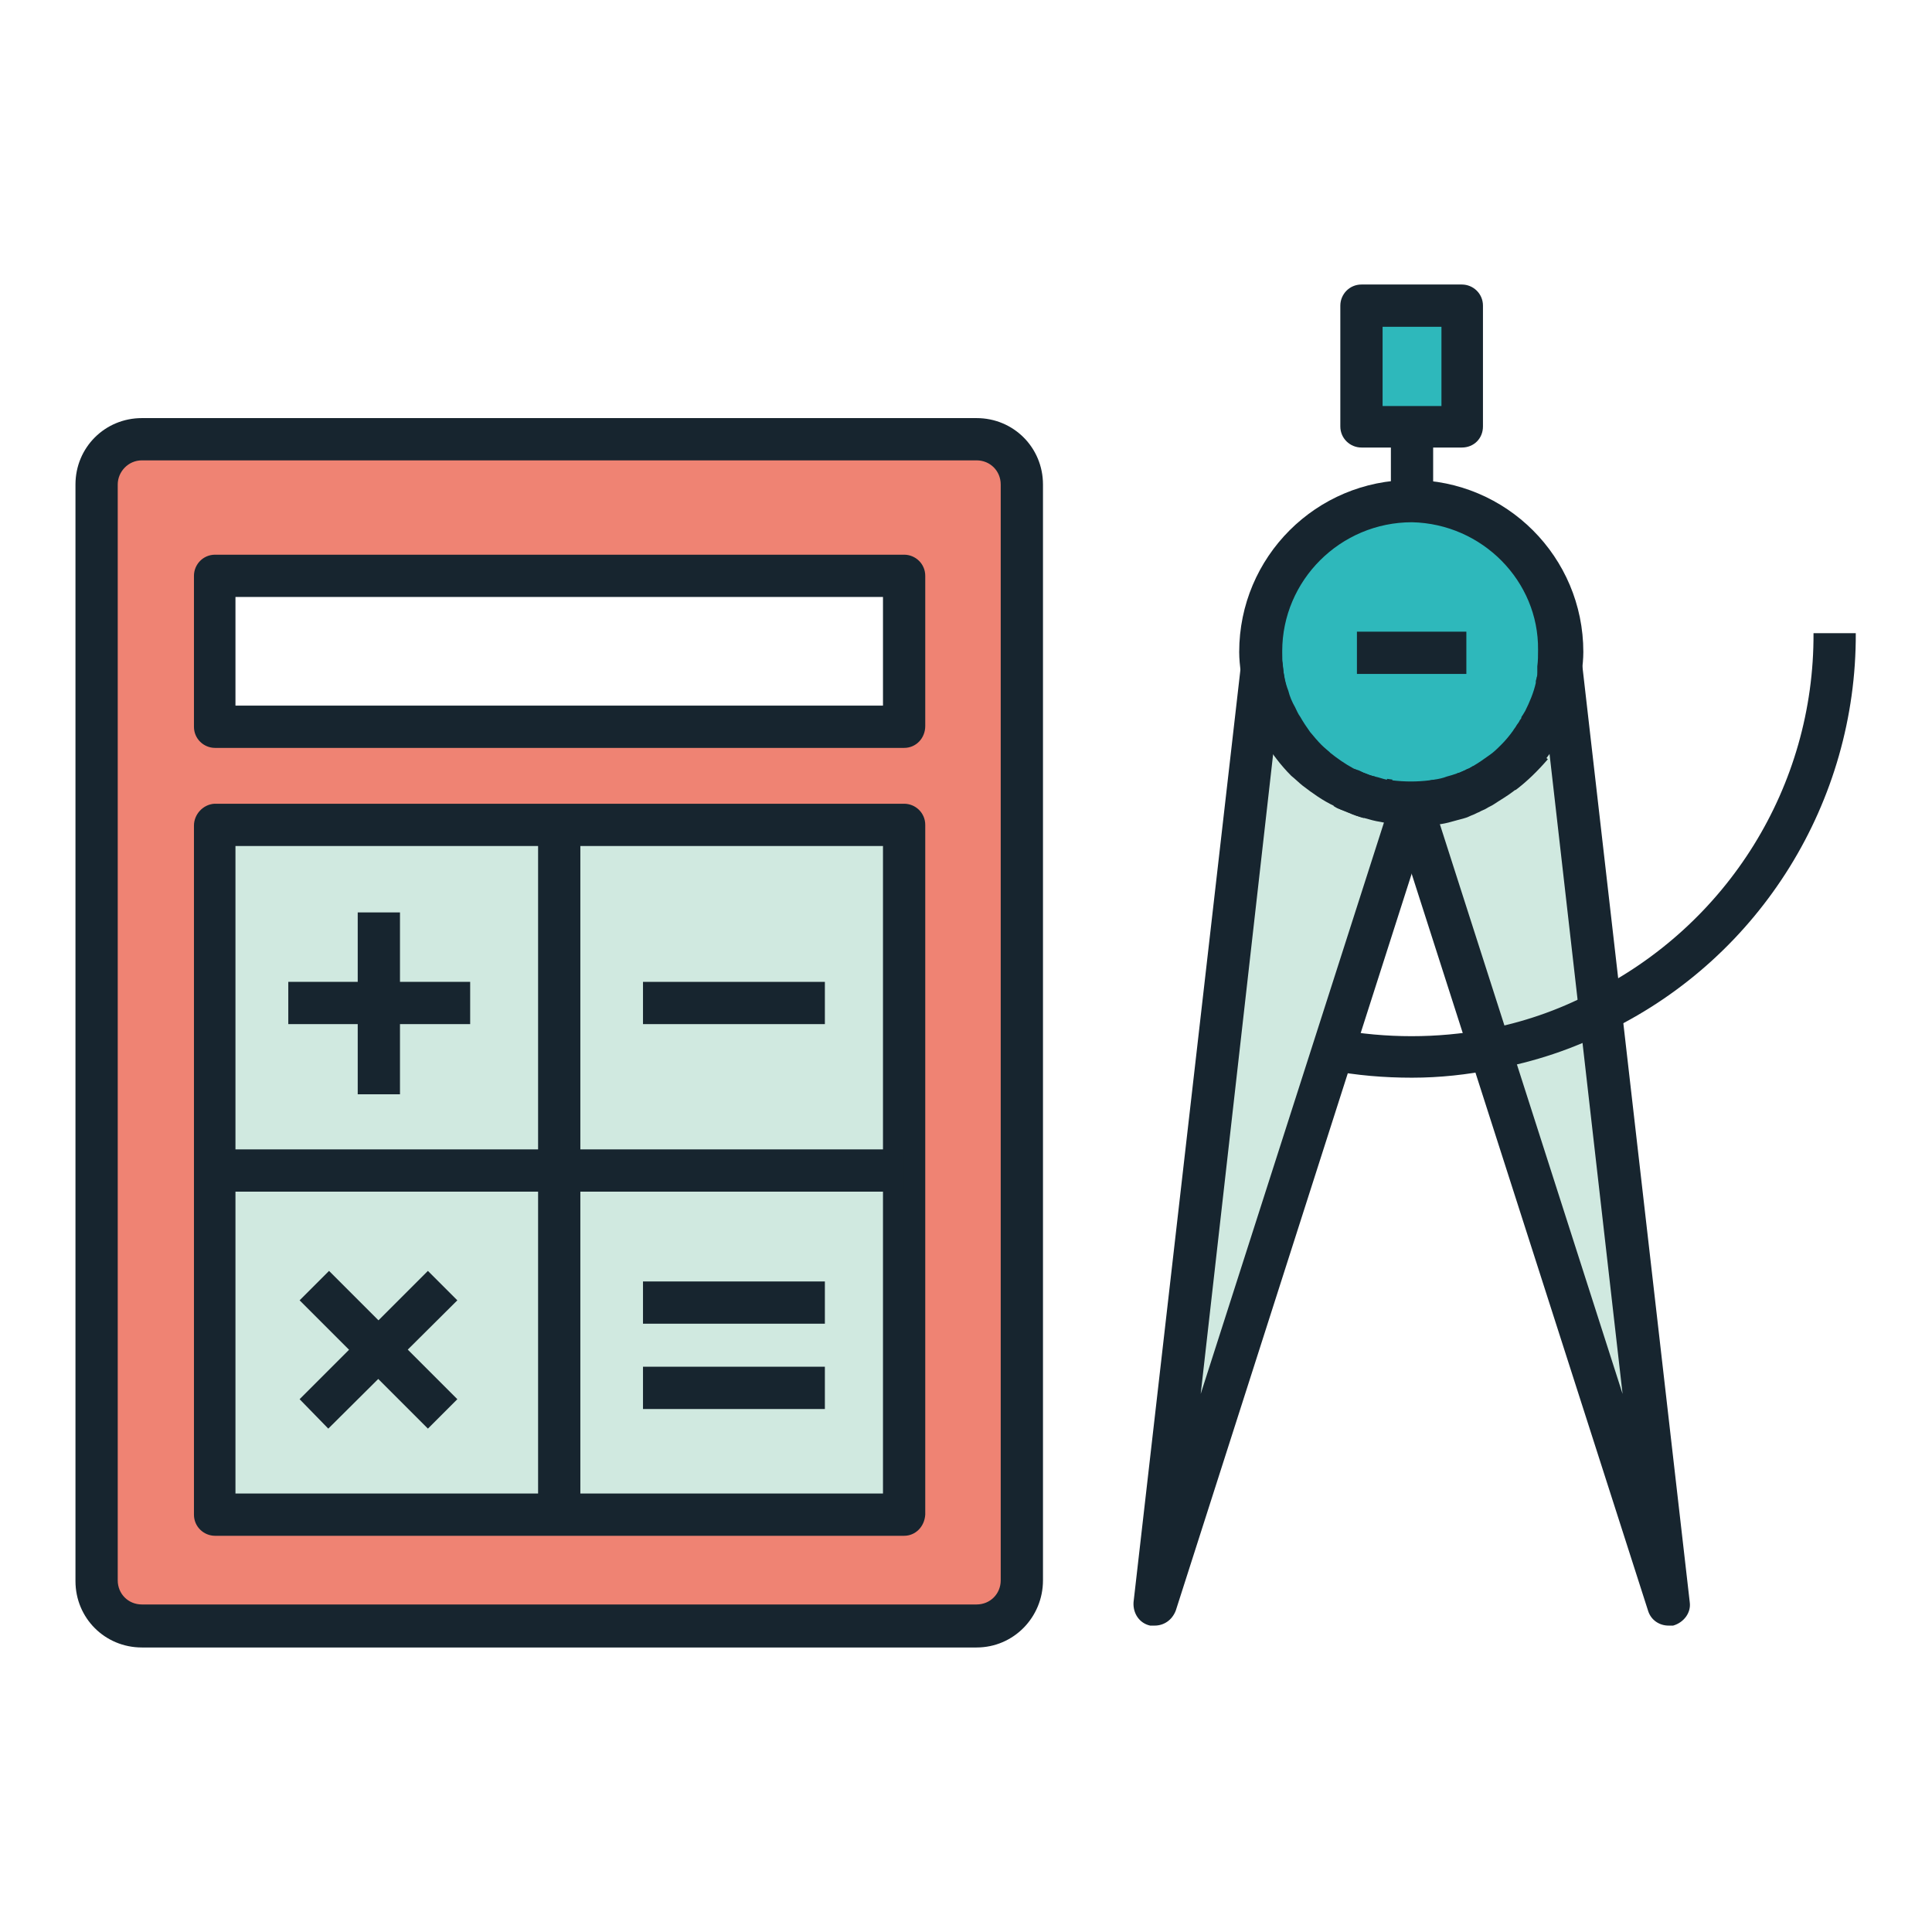
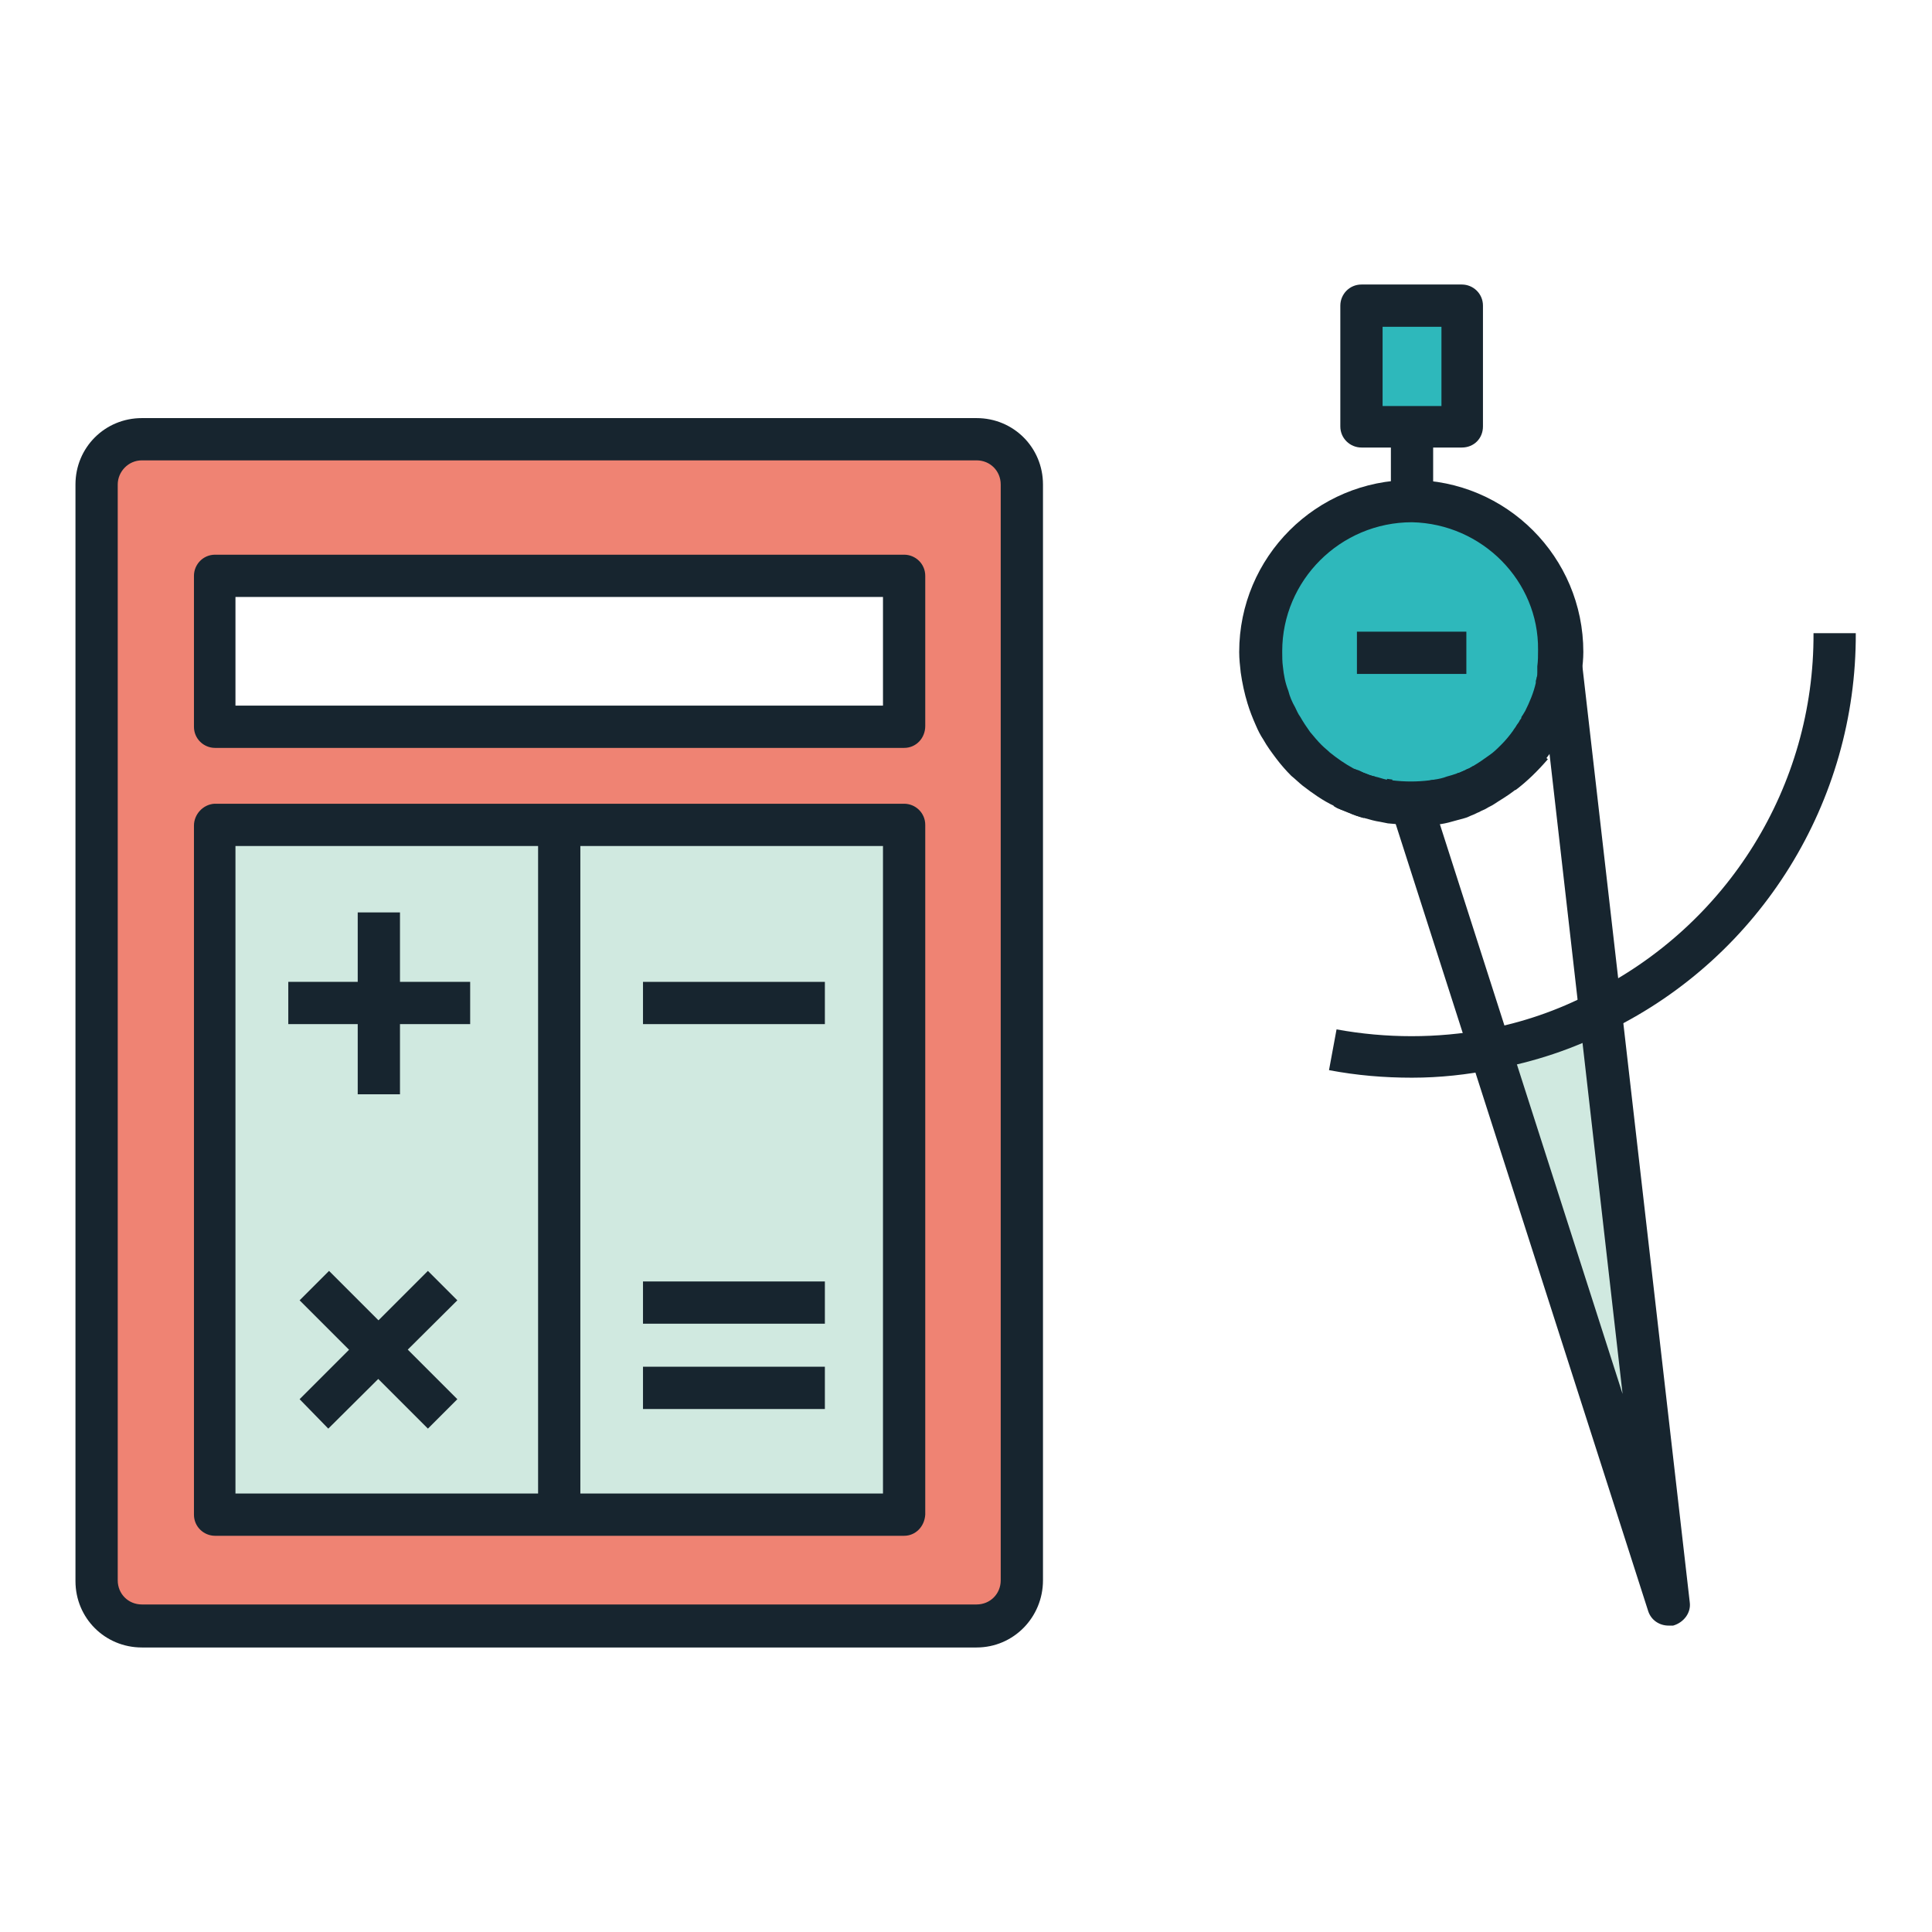
<svg xmlns="http://www.w3.org/2000/svg" version="1.1" x="0px" y="0px" viewBox="0 0 256 256" enable-background="new 0 0 256 256" xml:space="preserve">
  <g>
    <path fill="#d0e9e0" d="M212.1,134.1l9,78.5l-23.6-73.6C202.6,138,207.5,136.4,212.1,134.1L212.1,134.1z" />
-     <path fill="#d0e9e0" d="M207,88.8l5.2,45.2c-4.6,2.3-9.5,4-14.6,4.9l-10.4-32.4c0.9,0,1.9-0.1,2.8-0.2l0.8-0.1 c0.6-0.1,1.3-0.3,1.9-0.4c0.3-0.1,0.6-0.2,0.9-0.3c0.3-0.1,0.5-0.2,0.8-0.3h0.1l0.8-0.3c0.3-0.1,0.6-0.2,0.8-0.4 c0.3-0.1,0.5-0.3,0.8-0.4c0.8-0.5,1.6-1,2.4-1.5c0.7-0.5,1.3-1.1,1.9-1.7c0.7-0.6,1.3-1.3,1.9-2c0.2-0.2,0.4-0.5,0.5-0.7 c0.2-0.2,0.3-0.5,0.5-0.7c0.2-0.2,0.3-0.5,0.5-0.8c0.2-0.3,0.3-0.5,0.4-0.8c0.7-1.3,1.3-2.8,1.6-4.2c0.1-0.3,0.2-0.5,0.2-0.8 c0.1-0.3,0.1-0.7,0.2-1C206.9,89.5,206.9,89.2,207,88.8L207,88.8z M187.1,106.6l-10.4,32.6L153,212.6l14.2-123.8 c0.1,1.2,0.4,2.4,0.8,3.6c0.3,0.9,0.6,1.7,1,2.5c0.2,0.5,0.5,1.1,0.8,1.6c0.4,0.8,0.9,1.5,1.5,2.2c0.6,0.7,1.2,1.4,1.9,2 c0.4,0.4,0.8,0.8,1.3,1.2c1.1,1,2.4,1.8,3.7,2.5c0.3,0.1,0.5,0.3,0.8,0.4l0.8,0.4c0.6,0.2,1.1,0.4,1.7,0.6c0.6,0.2,1.2,0.3,1.9,0.4 l0.9,0.1C185.2,106.4,186.1,106.5,187.1,106.6L187.1,106.6z" />
    <path fill="#2eb8bb" d="M193.7,40.5v16h-13.3v-16H193.7z M207,88.8c0,0.3,0,0.6-0.1,0.9c0,0.3-0.1,0.7-0.2,1l-0.2,0.8 c-0.4,1.5-0.9,2.9-1.6,4.2l-0.4,0.8c-0.1,0.3-0.3,0.5-0.5,0.8l-0.5,0.7c-0.2,0.2-0.3,0.5-0.5,0.7c-1.1,1.4-2.3,2.6-3.7,3.7 c-0.8,0.6-1.6,1.1-2.4,1.5l-0.8,0.4l-0.8,0.4l-0.8,0.3h-0.1c-0.3,0.1-0.5,0.2-0.8,0.3c-0.3,0.1-0.6,0.2-0.9,0.3 c-0.6,0.2-1.2,0.3-1.9,0.4l-0.8,0.1c-1.9,0.3-3.7,0.3-5.6,0l-0.9-0.1c-0.6-0.1-1.2-0.3-1.9-0.4s-1.2-0.4-1.7-0.6l-0.9-0.4 c-0.3-0.1-0.6-0.2-0.8-0.4c-1.3-0.7-2.6-1.5-3.7-2.5c-0.4-0.4-0.9-0.7-1.3-1.2c-0.7-0.6-1.3-1.3-1.9-2c-0.5-0.7-1.1-1.4-1.5-2.2 c-0.3-0.5-0.6-1-0.8-1.6c-0.4-0.8-0.7-1.7-1-2.5c-0.4-1.2-0.6-2.4-0.8-3.6c-1-11,7.1-20.8,18.1-21.8S206.1,74,207.1,85 c0,0.5,0.1,1,0.1,1.5C207.2,87.2,207.1,88,207,88.8z" />
    <path fill="#d0e9e0" d="M28.5,155.1h45.7v45.7H28.5V155.1z M74.1,155.1h45.7v45.7H74.1V155.1z M74.1,109.4h45.7v45.7H74.1V109.4z  M28.5,109.4h45.7v45.7H28.5V109.4z" />
    <path fill="#ef8373" d="M135.4,64.2v145.2c0,3.3-2.7,6-6,6H18.8c-3.3,0-6-2.7-6-6V64.2c0-3.3,2.7-6,6-6l0,0h110.6 C132.7,58.2,135.4,60.9,135.4,64.2z M119.8,200.7v-91.3H28.5v91.3H119.8z M119.8,96.3V76.3H28.5v19.9H119.8z" />
    <path fill="#17252f" d="M129.4,218.3H18.8c-4.9,0-8.8-3.9-8.8-8.8V64.2c0-4.9,3.9-8.8,8.8-8.8h110.6c4.9,0,8.8,3.9,8.8,8.8l0,0 v145.2C138.2,214.3,134.3,218.3,129.4,218.3z M18.8,61c-1.8,0-3.2,1.5-3.2,3.2v145.2c0,1.8,1.4,3.2,3.2,3.2h110.6 c1.8,0,3.2-1.4,3.2-3.2V64.2c0-1.8-1.4-3.2-3.2-3.2H18.8z" />
    <path fill="#17252f" d="M119.8,203.5H28.5c-1.5,0-2.8-1.2-2.8-2.8l0,0v-91.3c0-1.5,1.2-2.8,2.7-2.9c0,0,0.1,0,0.1,0h91.3 c1.5,0,2.8,1.2,2.8,2.8l0,0v91.4C122.5,202.3,121.3,203.5,119.8,203.5L119.8,203.5z M31.2,197.9H117v-85.8H31.2V197.9z M119.8,99.1 H28.5c-1.5,0-2.8-1.2-2.8-2.8l0,0v-20c0-1.5,1.2-2.8,2.8-2.8h91.3c1.5,0,2.8,1.2,2.8,2.8l0,0v19.9 C122.6,97.8,121.4,99.1,119.8,99.1C119.8,99.1,119.8,99.1,119.8,99.1z M31.2,93.5H117V79.1H31.2V93.5z" />
-     <path fill="#17252f" d="M28.5,152.3h91.3v5.6H28.5V152.3z" />
    <path fill="#17252f" d="M71.3,109.4h5.6v91.3h-5.6V109.4z M38.2,130.1h24.1v5.6H38.2V130.1z" />
    <path fill="#17252f" d="M47.4,120.9H53V145h-5.6V120.9z M39.7,172.3l3.9-3.9l17,17l-3.9,3.9L39.7,172.3z" />
    <path fill="#17252f" d="M39.7,185.4l17-17l3.9,3.9l-17.1,17L39.7,185.4z M85.2,130.1h24.1v5.6H85.2V130.1z M85.2,169.8h24.1v5.6 H85.2V169.8z M85.2,181.1h24.1v5.6H85.2V181.1z M187.1,142.8c-3.7,0-7.3-0.3-11-1l1-5.4c6.6,1.2,13.3,1.2,19.8,0 c4.8-0.9,9.5-2.5,13.9-4.8c18.1-9,29.6-27.4,29.5-47.7h5.6c0.1,22.3-12.6,42.8-32.6,52.6c-4.8,2.5-10,4.2-15.4,5.2 C194.4,142.4,190.8,142.8,187.1,142.8L187.1,142.8z" />
-     <path fill="#17252f" d="M153,215.4c-0.2,0-0.4,0-0.6,0c-1.4-0.3-2.3-1.6-2.2-3.1l14.2-123.9c0-1.5,1.2-2.8,2.8-2.8 c1.5,0,2.8,1.2,2.8,2.8c0.1,1.1,0.3,2.1,0.6,3.2c0.2,0.8,0.5,1.5,0.9,2.2c0.2,0.4,0.4,0.9,0.7,1.3c0.4,0.6,0.8,1.3,1.3,1.9 c0.5,0.6,1,1.2,1.5,1.7c0.4,0.4,0.8,0.7,1.2,1l-3.7,4.2c-0.5-0.4-0.9-0.8-1.4-1.3c-0.7-0.7-1.4-1.4-2-2.2l-0.4-0.5l-9.6,84.8 l25.4-79.2l5.3,1.7l-34,106.2C155.3,214.7,154.2,215.4,153,215.4L153,215.4z" />
    <path fill="#17252f" d="M180.7,108.4c-0.7-0.2-1.3-0.4-2-0.7l-1-0.4l-0.2-0.1c-0.3-0.1-0.5-0.2-0.8-0.4l2.8-4.9l0.3,0.1l0.3,0.1 l0.6,0.3c0.5,0.2,1,0.4,1.5,0.5L180.7,108.4z M183.9,109l-1-0.2l0.9-5.6l0.7,0.1L183.9,109z M221.1,215.4c-1.2,0-2.3-0.7-2.7-1.9 l-34.1-106.3l5.3-1.7l25.4,79.2l-10.9-95.5h-0.1c0-0.3,0-0.5,0.1-0.8c0.2-1.4,1.4-2.4,2.8-2.4c1.4,0,2.6,1.1,2.8,2.5l14.2,123.8 c0.2,1.4-0.8,2.7-2.2,3.1C221.6,215.4,221.3,215.4,221.1,215.4z" />
    <path fill="#17252f" d="M205.7,99.6l-4.6-3.2l0.4-0.7c0.2-0.3,0.3-0.4,0.4-0.6l0.4-0.8c0.6-1.1,1-2.3,1.4-3.6l0.2-0.8l5.4,1.4 l-0.2,0.8c-0.4,1.7-1.1,3.3-1.9,4.8l-0.5,0.9c-0.2,0.3-0.4,0.7-0.6,1L205.7,99.6z M200.8,104.7l-3.3-4.5c0.6-0.4,1.1-0.9,1.7-1.4 c0.6-0.5,1.1-1.1,1.5-1.7l4.4,3.5C203.8,102.1,202.4,103.5,200.8,104.7z M195.3,107.7l-1.9-5.3l0.4-0.2l0.3-0.1l0.4-0.2l0.7-0.4 l2.8,4.9l-0.8,0.4l-0.8,0.4h-0.4L195.3,107.7z M193.3,108.4l-1.4-5.4l0.6-0.2h0.2l0.4-0.2l2.2,5.1c-0.3,0.1-0.7,0.3-1,0.4 C194,108.3,193.7,108.4,193.3,108.4L193.3,108.4z M190.3,109l-0.8-5.6l0.7-0.1l1.1,5.5L190.3,109z M184.3,56.6h5.6v9.9h-5.6V56.6z" />
    <path fill="#17252f" d="M193.7,59.3h-13.3c-1.5,0-2.8-1.2-2.8-2.8l0,0v-16c0-1.5,1.2-2.8,2.8-2.8l0,0h13.3c1.5,0,2.8,1.2,2.8,2.8 l0,0v16C196.5,58.1,195.3,59.3,193.7,59.3L193.7,59.3z M183.2,53.8h7.8V43.3h-7.8V53.8z M187.1,109.3c-1.1,0-2.2-0.1-3.2-0.2 l-1-0.2c-0.7-0.1-1.4-0.3-2.1-0.5c-0.7-0.2-1.4-0.4-2-0.7l-1-0.4c-0.4-0.1-0.7-0.3-1-0.5c-1.5-0.7-2.9-1.7-4.2-2.7 c-0.5-0.4-1-0.9-1.5-1.3c-0.7-0.7-1.4-1.5-2-2.3c-0.6-0.8-1.2-1.6-1.7-2.5c-0.4-0.6-0.7-1.2-1-1.9c-0.4-0.9-0.8-1.9-1.1-2.9 c-0.4-1.3-0.7-2.7-0.9-4.1c-0.1-0.9-0.2-1.8-0.2-2.7c0-12.6,10.2-22.8,22.8-22.8c12.6,0,22.8,10.2,22.8,22.8c0,0.9-0.1,1.8-0.2,2.7 c0,0.3-0.1,0.7-0.1,1c0,0.4-0.1,0.7-0.2,1.1c-0.1,0.4-0.2,0.7-0.3,1.1c-0.4,1.7-1.1,3.3-1.9,4.8c-0.1,0.3-0.3,0.6-0.5,0.9 c-0.2,0.3-0.4,0.6-0.6,0.9c-0.2,0.3-0.4,0.6-0.6,0.9c-0.2,0.3-0.4,0.5-0.6,0.8c-0.6,0.8-1.3,1.6-2,2.3c-0.7,0.7-1.4,1.3-2.2,1.9 c-0.9,0.7-1.8,1.2-2.7,1.8c-0.3,0.2-0.6,0.3-0.9,0.5c-0.3,0.2-0.7,0.3-1,0.5c-0.3,0.1-0.6,0.3-0.9,0.4c-0.3,0.1-0.6,0.3-1,0.4 c-0.4,0.1-0.7,0.2-1.1,0.3c-0.7,0.2-1.4,0.4-2.1,0.5l-0.9,0.1C189.2,109.2,188.1,109.3,187.1,109.3L187.1,109.3z M187.1,69.2 c-9.5,0-17.2,7.7-17.2,17.1c0,0.7,0,1.4,0.1,2.1c0.1,1,0.3,2.1,0.7,3.1c0.2,0.8,0.5,1.5,0.9,2.2c0.2,0.4,0.4,0.9,0.7,1.3 c0.4,0.7,0.8,1.3,1.3,2c0.5,0.6,1,1.2,1.5,1.7c0.4,0.4,0.8,0.7,1.1,1c1,0.8,2,1.5,3.1,2.1l0.6,0.3l0.8,0.3c0.5,0.2,1,0.4,1.5,0.5 c0.5,0.1,1,0.3,1.5,0.4l0.8,0.1c1.6,0.2,3.3,0.2,4.9,0l0.7-0.1c0.6-0.1,1.1-0.2,1.6-0.4l0.7-0.2l0.3-0.1l0.3-0.1l0.2-0.1h0.1 l0.5-0.2l0.6-0.3l0.3-0.1l0.5-0.3c0.7-0.4,1.4-0.9,2.1-1.4c0.6-0.4,1.1-0.9,1.6-1.4c0.6-0.6,1.1-1.2,1.6-1.9 c0.1-0.2,0.3-0.4,0.4-0.6c0.1-0.2,0.3-0.4,0.4-0.6l0.1-0.2c0.1-0.1,0.2-0.2,0.2-0.4l0.2-0.3c0.1-0.2,0.2-0.3,0.3-0.5 c0.6-1.2,1.1-2.4,1.4-3.7v-0.2c0-0.2,0.1-0.3,0.1-0.5c0.1-0.2,0.1-0.5,0.1-0.7v-0.2c0-0.2,0-0.4,0-0.6c0.1-0.7,0.1-1.5,0.1-2.2 C203.9,77,196.4,69.4,187.1,69.2L187.1,69.2z" />
    <path fill="#17252f" d="M179.8,83.7h14.5v5.6h-14.5V83.7z" />
  </g>
</svg>